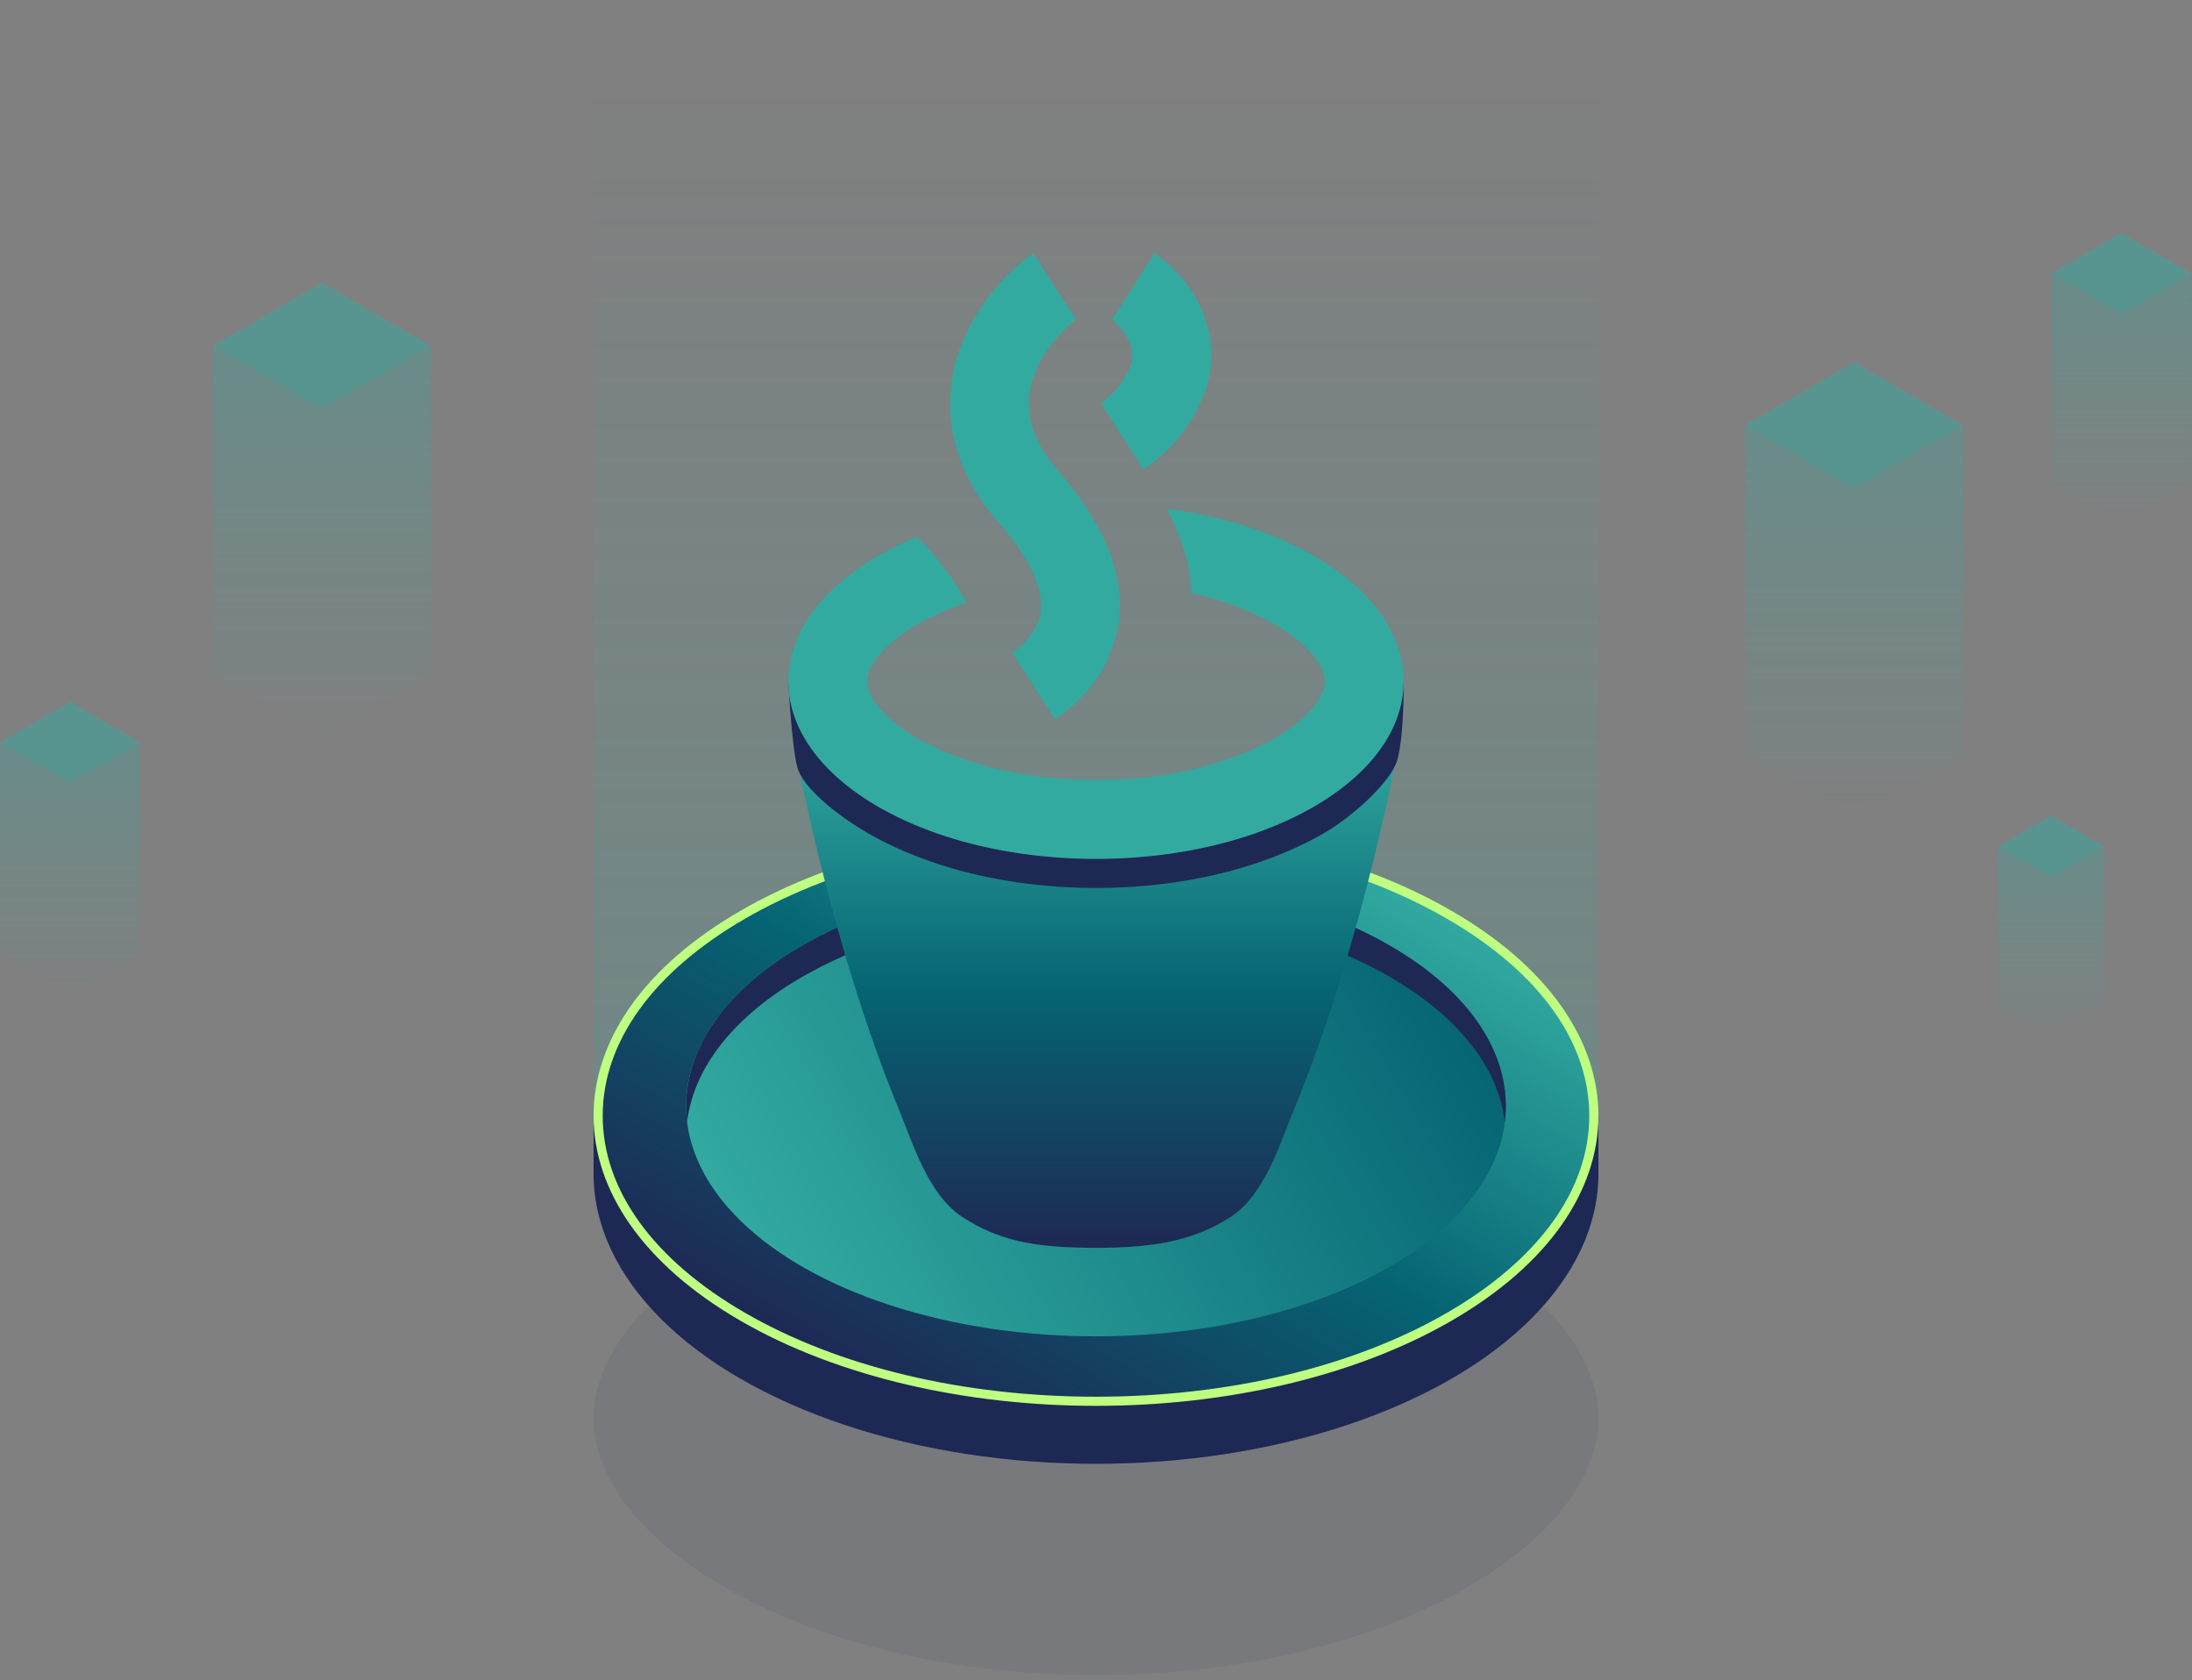
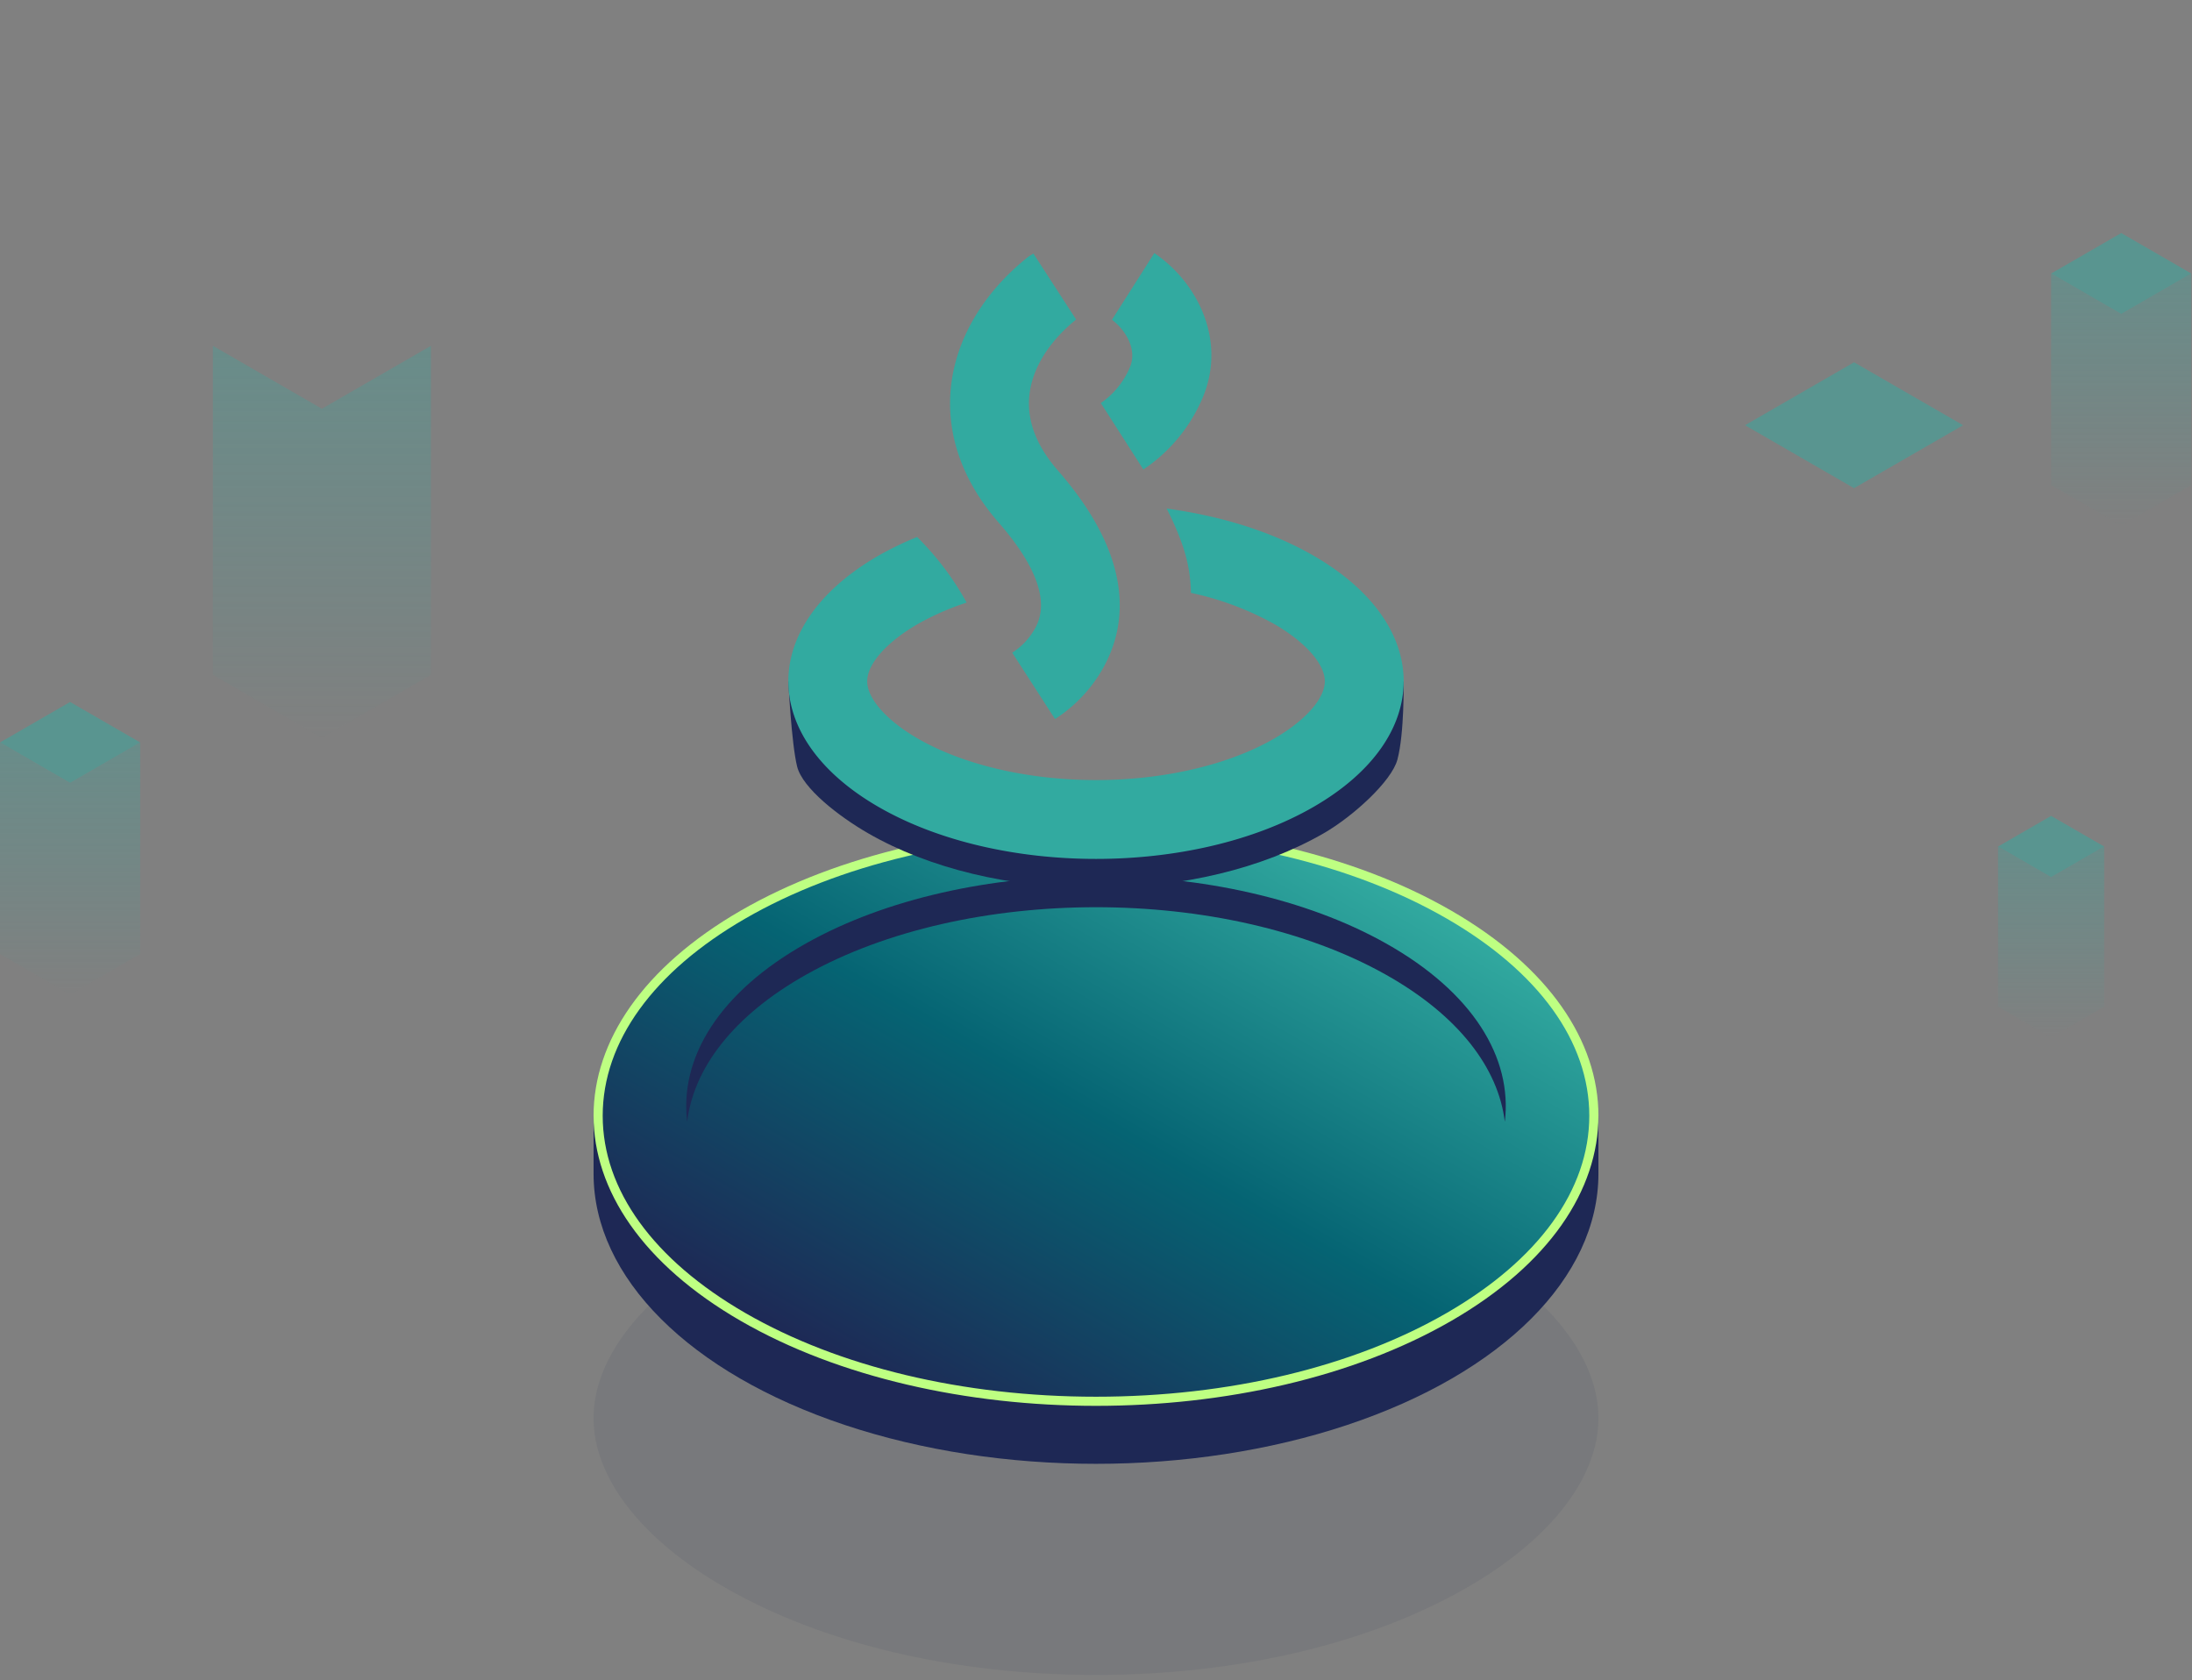
<svg xmlns="http://www.w3.org/2000/svg" xmlns:xlink="http://www.w3.org/1999/xlink" viewBox="0 0 574 440">
  <rect x="0" y="0" width="574" height="440" fill="#808080" stroke="none" />
  <defs>
    <linearGradient id="a" x1="287" y1="23.563" x2="287" y2="299.759" gradientUnits="userSpaceOnUse">
      <stop offset="0" stop-color="#32aaa0" stop-opacity="0" />
      <stop offset="0.609" stop-color="#32aaa0" stop-opacity="0.625" />
      <stop offset="1" stop-color="#32aaa0" />
    </linearGradient>
    <linearGradient id="b" x1="84.291" y1="193.188" x2="84.291" y2="90.553" xlink:href="#a" />
    <linearGradient id="c" x1="485.502" y1="213.983" x2="485.502" y2="111.348" xlink:href="#a" />
    <linearGradient id="d" x1="555.465" y1="137.613" x2="555.465" y2="71.625" xlink:href="#a" />
    <linearGradient id="e" x1="537.11" y1="271.63" x2="537.11" y2="221.668" xlink:href="#a" />
    <linearGradient id="f" x1="18.355" y1="260.404" x2="18.355" y2="194.415" xlink:href="#a" />
    <linearGradient id="g" x1="332.918" y1="212.639" x2="241.082" y2="371.702" gradientUnits="userSpaceOnUse">
      <stop offset="0" stop-color="#30a89e" />
      <stop offset="0" stop-color="#32aaa0" />
      <stop offset="0.5" stop-color="#056473" />
      <stop offset="1" stop-color="#1e2855" />
    </linearGradient>
    <linearGradient id="h" x1="202.354" y1="338.511" x2="371.646" y2="240.77" gradientUnits="userSpaceOnUse">
      <stop offset="0" stop-color="#32aaa0" />
      <stop offset="1" stop-color="#056473" />
    </linearGradient>
    <linearGradient id="i" x1="287" y1="192.363" x2="287" y2="326.74" xlink:href="#g" />
  </defs>
  <title>header_uebernetcup</title>
-   <rect x="155.434" y="23.563" width="263.132" height="276.196" style="opacity:0.2;fill:url(#a)" />
  <g style="opacity:0.5">
-     <polygon points="55.743 90.553 84.291 107.036 112.839 90.554 84.291 74.071 55.743 90.553" style="fill:#32aaa0" />
    <polygon points="84.291 107.036 55.743 90.553 55.743 176.706 84.291 193.188 112.839 176.706 112.839 90.553 84.291 107.036" style="opacity:0.6;fill:url(#b)" />
  </g>
  <g style="opacity:0.5">
    <polygon points="456.954 111.348 485.502 127.831 514.05 111.348 485.502 94.866 456.954 111.348" style="fill:#32aaa0" />
-     <polygon points="485.502 127.831 456.954 111.348 456.954 197.5 485.502 213.983 514.05 197.5 514.05 111.348 485.502 127.831" style="opacity:0.6;fill:url(#c)" />
  </g>
  <g style="opacity:0.5">
    <polygon points="537.11 71.625 555.465 82.222 573.82 71.625 555.465 61.028 537.11 71.625" style="fill:#32aaa0" />
    <polygon points="555.465 82.222 537.11 71.625 537.11 127.016 555.465 137.613 573.82 127.016 573.82 71.625 555.465 82.222" style="opacity:0.6;fill:url(#d)" />
  </g>
  <g style="opacity:0.5">
    <polygon points="523.213 221.668 537.11 229.692 551.007 221.668 537.11 213.645 523.213 221.668" style="fill:#32aaa0" />
    <polygon points="537.11 229.692 523.213 221.668 523.213 263.607 537.11 271.63 551.007 263.607 551.007 221.668 537.11 229.692" style="opacity:0.6;fill:url(#e)" />
  </g>
  <g style="opacity:0.5">
    <polygon points="0 194.415 18.355 205.012 36.71 194.415 18.355 183.818 0 194.415" style="fill:#32aaa0" />
    <polygon points="18.355 205.012 0 194.415 0 249.806 18.355 260.404 36.71 249.806 36.71 194.415 18.355 205.012" style="opacity:0.6;fill:url(#f)" />
  </g>
  <path d="M287,438.583c-37.09,0-71.648-8.159-97.308-22.974-21.771-12.569-34.258-28.7-34.258-44.258s12.487-31.689,34.259-44.26c25.66-14.815,60.218-22.973,97.308-22.973s71.648,8.158,97.307,22.972c21.771,12.571,34.258,28.7,34.258,44.259s-12.487,31.69-34.259,44.26C358.647,430.424,324.09,438.583,287,438.583Z" style="fill:#1e2855;opacity:0.08" />
  <rect x="155.434" y="292.17" width="263.132" height="15.177" style="fill:#1e2855" />
  <ellipse cx="287" cy="307.348" rx="131.566" ry="75.96" style="fill:#1e2855" />
  <path d="M287,366.934c-34.936,0-67.762-7.844-92.432-22.088-12.407-7.163-22-15.5-28.521-24.779-6.248-8.9-9.416-18.281-9.416-27.9s3.168-19,9.416-27.9c6.518-9.28,16.114-17.617,28.521-24.78,24.671-14.244,57.5-22.088,92.434-22.088s67.762,7.844,92.432,22.087c12.407,7.164,22,15.5,28.521,24.78,6.248,8.9,9.416,18.281,9.416,27.9s-3.168,19-9.417,27.9c-6.517,9.279-16.113,17.616-28.52,24.779C354.762,359.09,321.935,366.934,287,366.934Z" style="fill:url(#g)" />
  <path d="M287,216.211V218.6c34.728,0,67.342,7.787,91.833,21.927,24.079,13.9,37.339,32.241,37.339,51.64s-13.261,37.738-37.339,51.64c-24.492,14.141-57.106,21.928-91.836,21.928s-67.343-7.787-91.834-21.927c-24.079-13.9-37.339-32.242-37.339-51.64s13.261-37.739,37.339-51.641C219.657,226.39,252.271,218.6,287,218.6v-2.392m0,0c-33.67,0-67.342,7.416-93.032,22.248-51.38,29.664-51.38,77.759,0,107.423,25.689,14.832,59.36,22.248,93.03,22.248s67.342-7.416,93.032-22.249c51.38-29.664,51.38-77.758,0-107.422-25.689-14.832-59.359-22.248-93.03-22.248Z" style="fill:#beff82" />
-   <ellipse cx="287" cy="289.641" rx="107.335" ry="60.285" style="fill:url(#h)" />
  <path d="M211.1,255.214c41.917-23.543,109.878-23.543,151.794,0,19.1,10.728,29.467,24.493,31.161,38.527,2.023-16.765-8.344-33.913-31.161-46.729-41.916-23.542-109.877-23.542-151.794,0-22.817,12.815-33.184,29.964-31.161,46.729C181.636,279.708,192,265.942,211.1,255.214Z" style="fill:#1e2855" />
-   <path d="M235.748,291.426c3.091,7.454,7.352,21.6,16.386,27.342,9.449,6.011,18.2,7.972,34.982,7.972s26.154-2.407,34.982-7.972c9.057-5.71,13.295-19.888,16.385-27.342,19.2-46.316,27.983-97.717,27.983-97.717L321.5,211.774l-72.706.594-41.262-20S216.544,245.11,235.748,291.426Z" style="fill:url(#i)" />
  <path d="M286.979,232.525c-22.459,0-43.657-5.1-59.689-14.351-7.607-4.392-17.147-11.756-18.559-17.471-1.5-6.077-2.289-22.305-2.289-22.305L282.3,221.037,367.547,178.4s.248,13.522-1.62,20.506c-1.522,5.692-11.642,14.871-19.258,19.268C330.638,227.428,309.44,232.525,286.979,232.525Z" style="fill:#1e2855" />
  <path d="M248.949,102.023c-1.074,12.136,3.26,24.163,12.529,34.778,16.052,18.384,10.6,26.348,8.554,29.347a17.533,17.533,0,0,1-4.97,4.758l11.21,17.377a38.1,38.1,0,0,0,10.8-10.475c7.539-11.022,11.917-29.439-10.043-54.59-5.558-6.367-8.088-12.885-7.512-19.373.628-7.115,5-14.277,12.275-20.179L270.608,66.393c-.51.337-1.069.618-1.54,1C257.228,76.892,250.082,89.194,248.949,102.023Z" style="fill:#32aaa0" />
  <path d="M302.27,66.279,291.179,83.73c3.45,2.589,6.844,7.786,4.592,12.694a21.585,21.585,0,0,1-7.509,9.119L299.4,122.934a42.488,42.488,0,0,0,15.136-17.893C321.612,89.63,313.683,73.986,302.27,66.279Z" style="fill:#32aaa0" />
  <path d="M343.971,145.505c-10.993-6.347-24.387-10.426-38.483-12.338a70.858,70.858,0,0,1,4.273,9.929,39.985,39.985,0,0,1,2.1,12.151,78.653,78.653,0,0,1,21.789,8.142c8.185,4.726,13.273,10.477,13.271,15.007s-5.084,10.282-13.271,15.008c-11.952,6.9-28.956,10.859-46.647,10.859s-34.693-3.959-46.645-10.857c-8.185-4.727-13.271-10.478-13.271-15.01s5.086-10.281,13.271-15.007a70.554,70.554,0,0,1,12.768-5.6,74.853,74.853,0,0,0-12.977-17.178,86.551,86.551,0,0,0-10.116,4.891c-31.463,18.166-31.463,47.618,0,65.785,15.734,9.082,36.351,13.623,56.97,13.623s41.238-4.541,56.972-13.625C375.434,193.123,375.434,163.671,343.971,145.505Z" style="fill:#32aaa0" />
</svg>